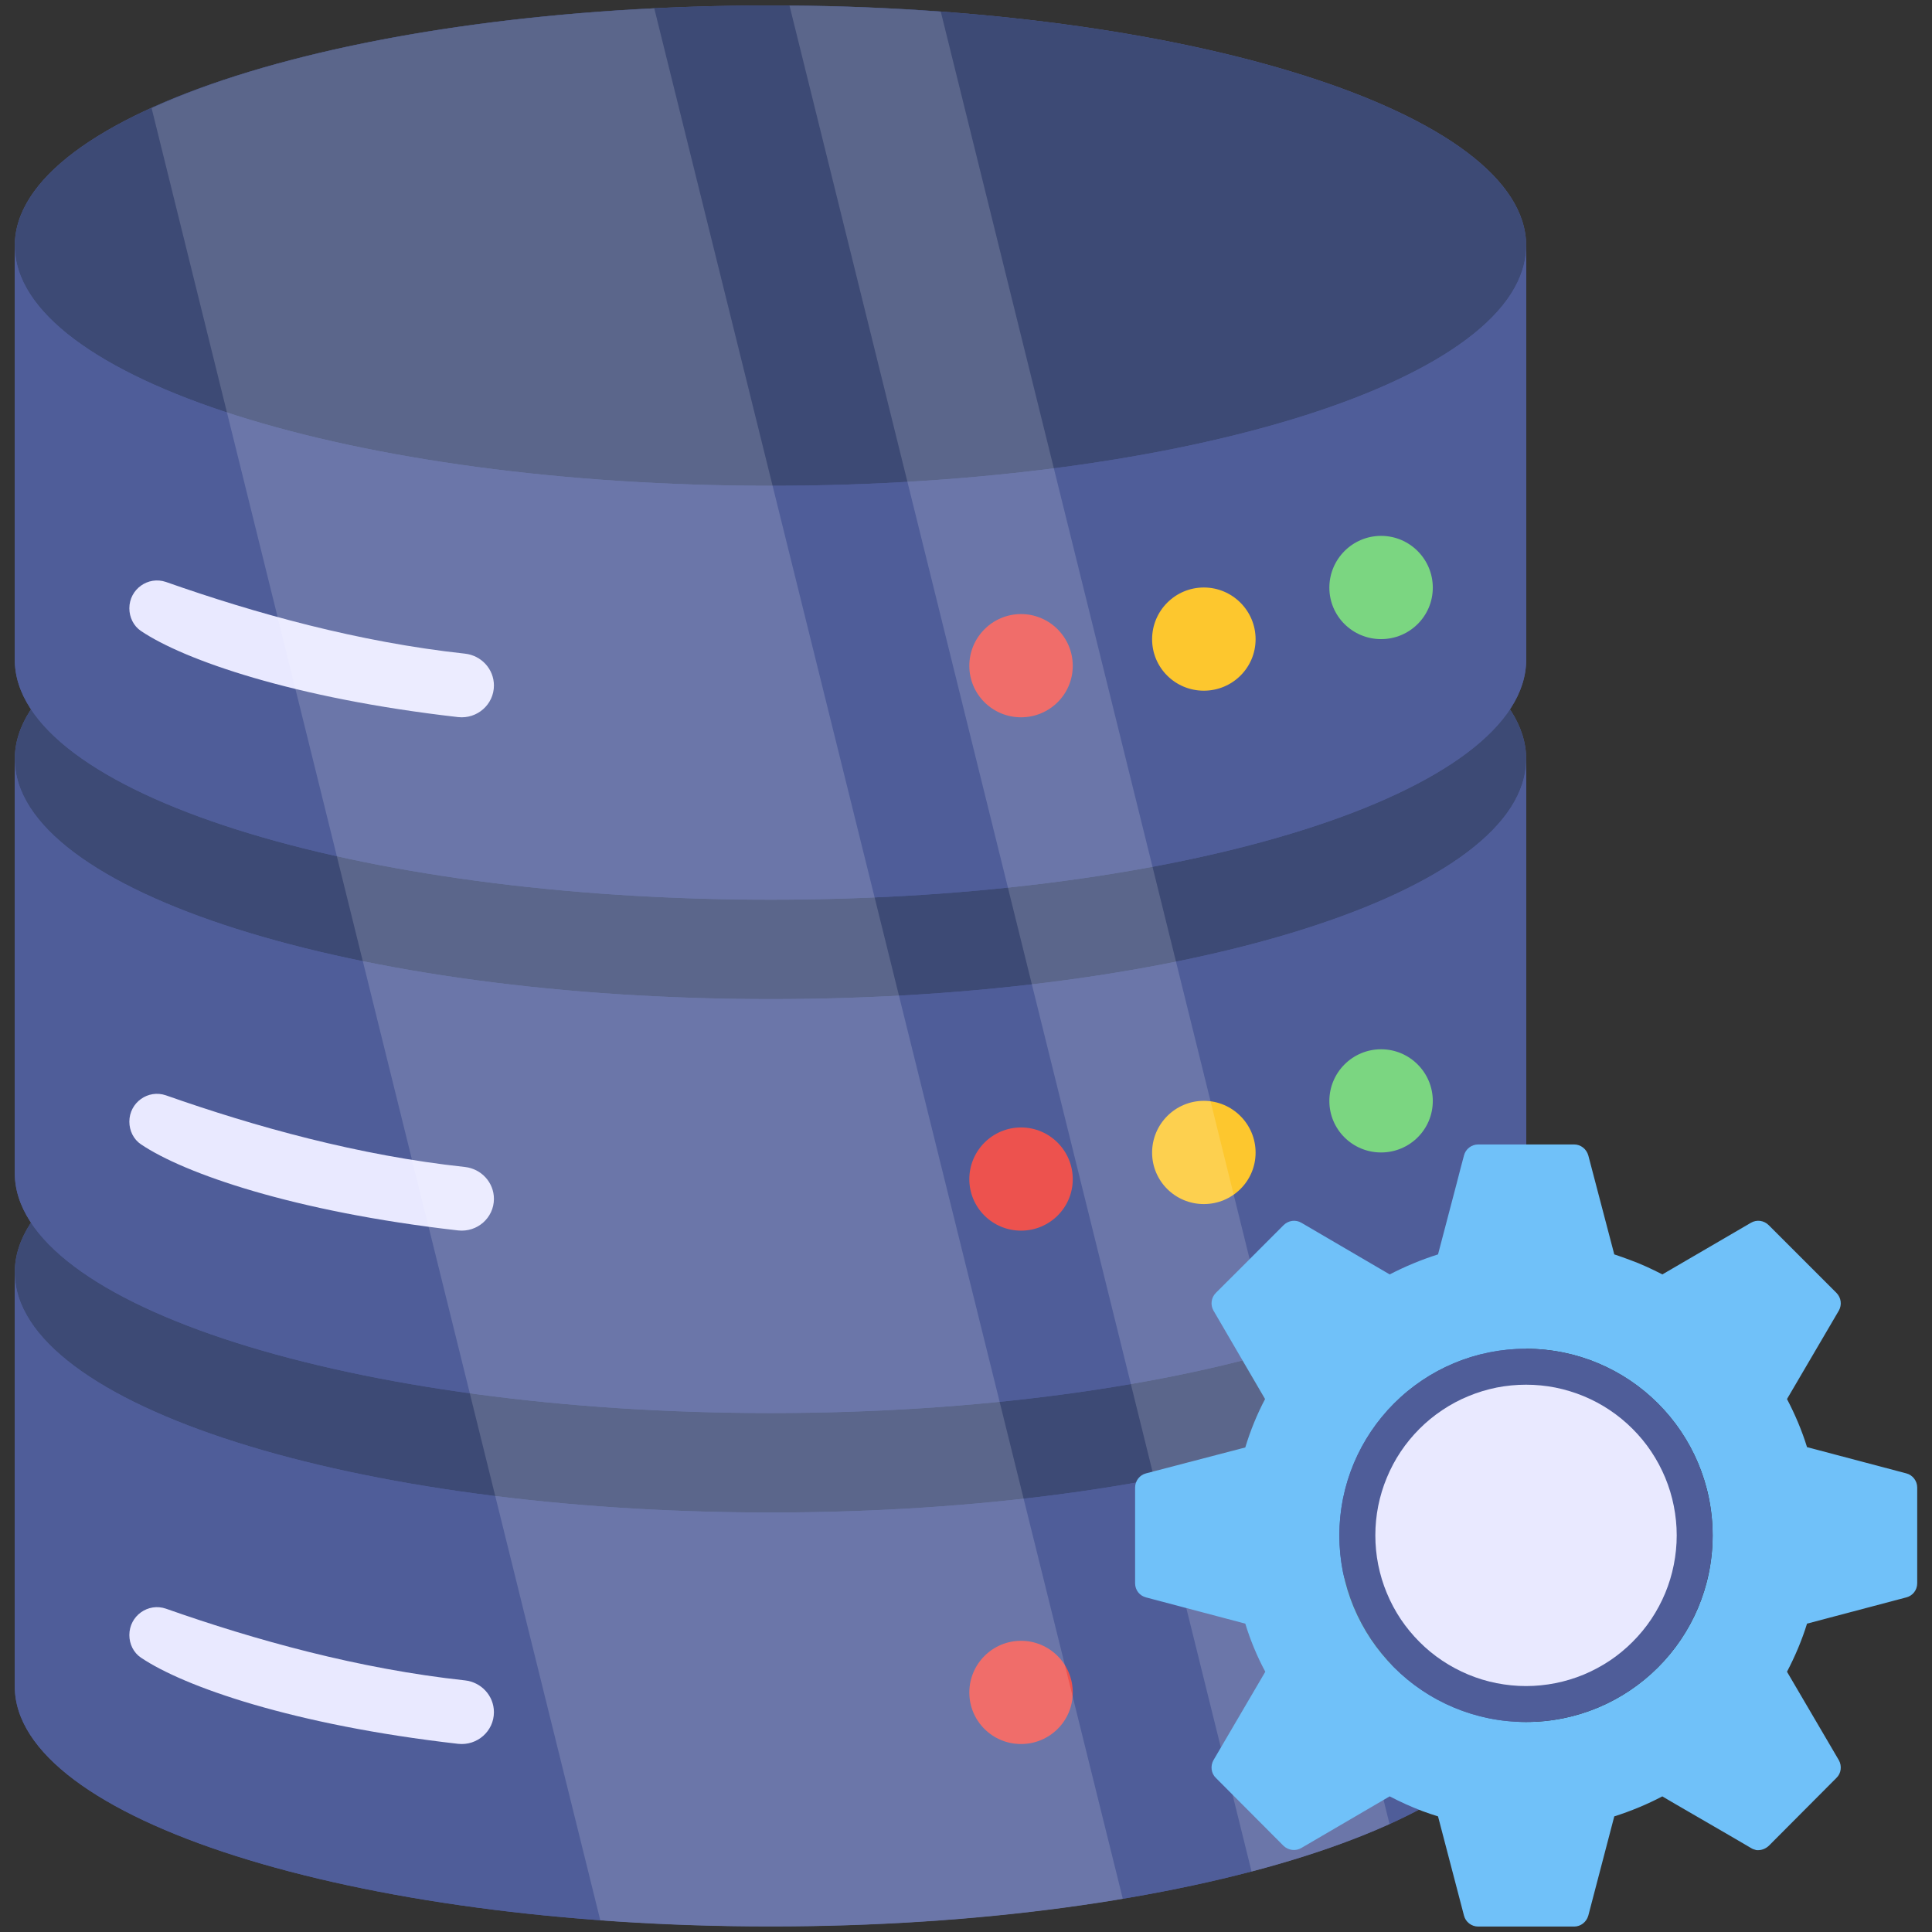
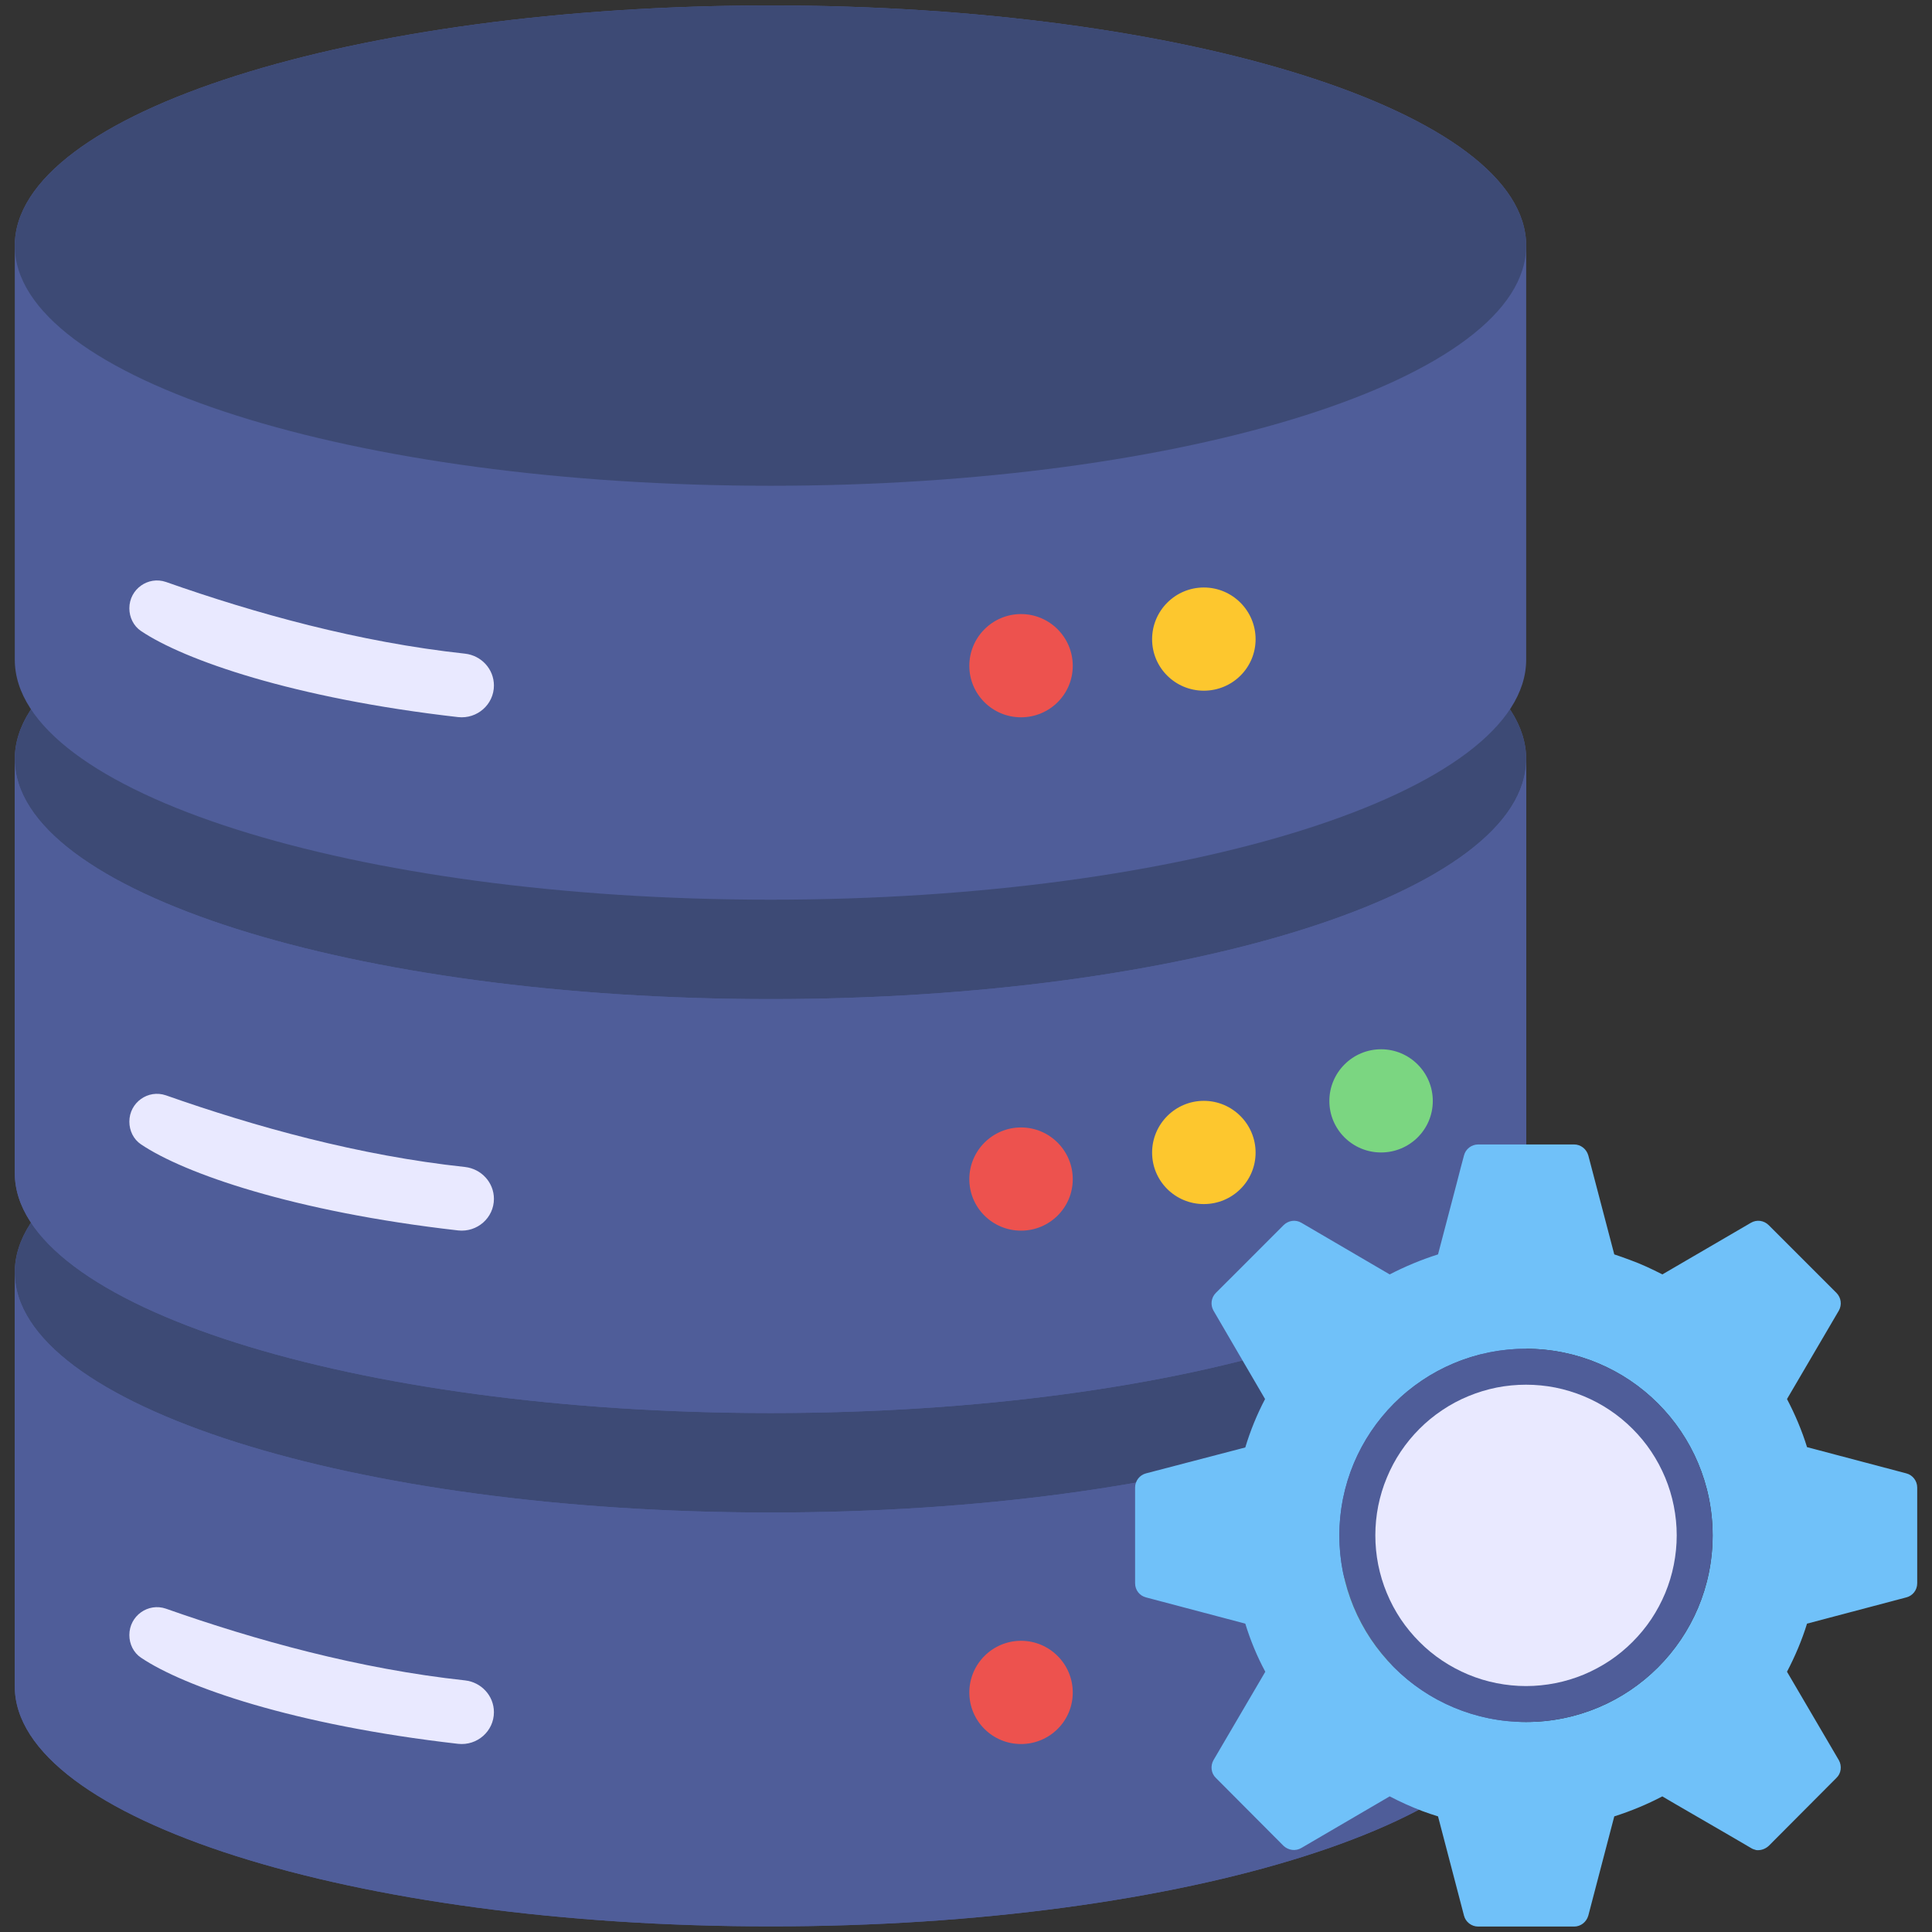
<svg xmlns="http://www.w3.org/2000/svg" width="200" zoomAndPan="magnify" viewBox="0 0 150 150" height="200" preserveAspectRatio="xMidYMid meet" version="1.0">
  <rect x="0" y="0" width="150" height="150" fill="#333333" stroke="none" />
  <defs>
    <filter x="0%" y="0%" width="100%" height="100%" id="ec573548ea">
      <feColorMatrix values="0 0 0 0 1 0 0 0 0 1 0 0 0 0 1 0 0 0 1 0" color-interpolation-filters="sRGB" />
    </filter>
    <clipPath id="be502a44a9">
      <path d="M 1.125 80 L 119 80 L 119 150 L 1.125 150 Z M 1.125 80 " clip-rule="nonzero" />
    </clipPath>
    <clipPath id="6ddf1e887c">
      <path d="M 1.125 80 L 119 80 L 119 118 L 1.125 118 Z M 1.125 80 " clip-rule="nonzero" />
    </clipPath>
    <clipPath id="132a442b59">
      <path d="M 1.125 98 L 119 98 L 119 150 L 1.125 150 Z M 1.125 98 " clip-rule="nonzero" />
    </clipPath>
    <clipPath id="3afd82b292">
      <path d="M 1.125 40 L 119 40 L 119 110 L 1.125 110 Z M 1.125 40 " clip-rule="nonzero" />
    </clipPath>
    <clipPath id="a2a0aa21a4">
      <path d="M 1.125 40 L 119 40 L 119 78 L 1.125 78 Z M 1.125 40 " clip-rule="nonzero" />
    </clipPath>
    <clipPath id="2f4c69f76b">
      <path d="M 1.125 58 L 119 58 L 119 110 L 1.125 110 Z M 1.125 58 " clip-rule="nonzero" />
    </clipPath>
    <clipPath id="90a3584e6e">
      <path d="M 1.125 0 L 119 0 L 119 70 L 1.125 70 Z M 1.125 0 " clip-rule="nonzero" />
    </clipPath>
    <clipPath id="d0a9a1a5e3">
      <path d="M 1.125 0 L 119 0 L 119 38 L 1.125 38 Z M 1.125 0 " clip-rule="nonzero" />
    </clipPath>
    <clipPath id="f9957aa463">
-       <path d="M 1.125 19 L 119 19 L 119 70 L 1.125 70 Z M 1.125 19 " clip-rule="nonzero" />
-     </clipPath>
+       </clipPath>
    <mask id="25613c0955">
      <g filter="url(#ec573548ea)">
        <rect x="-15" width="180" fill="#000000" y="-15" height="180" fill-opacity="0.16" />
      </g>
    </mask>
    <clipPath id="8baff3bded">
      <path d="M 2 0.238 L 79 0.238 L 79 150 L 2 150 Z M 2 0.238 " clip-rule="nonzero" />
    </clipPath>
    <clipPath id="93089b660c">
-       <path d="M 52 0.238 L 99 0.238 L 99 146 L 52 146 Z M 52 0.238 " clip-rule="nonzero" />
-     </clipPath>
+       </clipPath>
    <clipPath id="234239f33a">
-       <rect x="0" width="102" y="0" height="150" />
-     </clipPath>
+       </clipPath>
    <clipPath id="c2992ed281">
      <path d="M 88 88 L 148.875 88 L 148.875 150 L 88 150 Z M 88 88 " clip-rule="nonzero" />
    </clipPath>
  </defs>
  <g clip-path="url(#be502a44a9)">
    <path fill="#4f5d99" d="M 118.492 98.793 L 118.492 130.93 C 118.492 141.219 92.215 149.562 59.832 149.562 C 27.426 149.562 1.148 141.219 1.148 130.93 L 1.148 98.793 C 1.148 88.48 27.426 80.137 59.832 80.137 C 92.215 80.137 118.492 88.48 118.492 98.793 Z M 118.492 98.793 " fill-opacity="1" fill-rule="nonzero" />
  </g>
  <g clip-path="url(#6ddf1e887c)">
    <path fill="#3d4a75" d="M 118.492 98.793 C 118.492 109.082 92.215 117.43 59.832 117.43 C 27.426 117.43 1.148 109.082 1.148 98.793 C 1.148 88.48 27.426 80.137 59.832 80.137 C 92.215 80.137 118.492 88.48 118.492 98.793 Z M 118.492 98.793 " fill-opacity="1" fill-rule="nonzero" />
  </g>
  <g clip-path="url(#132a442b59)">
-     <path fill="#4f5d99" d="M 1.148 98.793 C 1.148 109.082 27.426 117.43 59.832 117.43 C 92.215 117.43 118.492 109.082 118.492 98.793 L 118.492 130.934 C 118.492 141.223 92.215 149.566 59.832 149.566 C 27.426 149.566 1.148 141.223 1.148 130.934 Z M 1.148 98.793 " fill-opacity="1" fill-rule="nonzero" />
+     <path fill="#4f5d99" d="M 1.148 98.793 C 1.148 109.082 27.426 117.43 59.832 117.43 C 92.215 117.43 118.492 109.082 118.492 98.793 L 118.492 130.934 C 118.492 141.223 92.215 149.566 59.832 149.566 C 27.426 149.566 1.148 141.223 1.148 130.934 Z " fill-opacity="1" fill-rule="nonzero" />
  </g>
  <path fill="#e9e9ff" d="M 38.348 132.934 C 38.348 134.41 37.047 135.551 35.574 135.391 C 22.754 133.93 14.273 130.945 10.949 128.703 C 10.363 128.312 10.043 127.637 10.043 126.945 C 10.043 125.449 11.5 124.418 12.887 124.898 C 19.805 127.336 27.855 129.574 36.105 130.465 C 37.367 130.605 38.348 131.656 38.348 132.934 Z M 38.348 132.934 " fill-opacity="1" fill-rule="nonzero" />
  <path fill="#7bd681" d="M 111.242 125.336 C 111.242 127.555 109.441 129.336 107.227 129.336 C 105.012 129.336 103.211 127.555 103.211 125.336 C 103.211 123.121 105.012 121.32 107.227 121.32 C 109.441 121.32 111.242 123.121 111.242 125.336 Z M 111.242 125.336 " fill-opacity="1" fill-rule="nonzero" />
  <path fill="#ed524e" d="M 83.289 131.406 C 83.289 133.625 81.488 135.406 79.273 135.406 C 77.059 135.406 75.258 133.625 75.258 131.406 C 75.258 129.191 77.059 127.391 79.273 127.391 C 81.488 127.391 83.289 129.191 83.289 131.406 Z M 83.289 131.406 " fill-opacity="1" fill-rule="nonzero" />
  <g clip-path="url(#3afd82b292)">
    <path fill="#4f5d99" d="M 118.492 58.938 L 118.492 91.07 C 118.492 101.363 92.215 109.707 59.832 109.707 C 27.426 109.707 1.148 101.363 1.148 91.07 L 1.148 58.938 C 1.148 48.625 27.426 40.281 59.832 40.281 C 92.215 40.281 118.492 48.625 118.492 58.938 Z M 118.492 58.938 " fill-opacity="1" fill-rule="nonzero" />
  </g>
  <g clip-path="url(#a2a0aa21a4)">
    <path fill="#3d4a75" d="M 118.492 58.938 C 118.492 69.227 92.215 77.57 59.832 77.57 C 27.426 77.57 1.148 69.227 1.148 58.938 C 1.148 48.625 27.426 40.281 59.832 40.281 C 92.215 40.281 118.492 48.625 118.492 58.938 Z M 118.492 58.938 " fill-opacity="1" fill-rule="nonzero" />
  </g>
  <g clip-path="url(#2f4c69f76b)">
    <path fill="#4f5d99" d="M 1.148 58.938 C 1.148 69.227 27.426 77.57 59.832 77.57 C 92.215 77.57 118.492 69.227 118.492 58.938 L 118.492 91.074 C 118.492 101.363 92.215 109.711 59.832 109.711 C 27.426 109.711 1.148 101.363 1.148 91.074 Z M 1.148 58.938 " fill-opacity="1" fill-rule="nonzero" />
  </g>
  <path fill="#e9e9ff" d="M 38.348 93.078 C 38.348 94.555 37.047 95.691 35.574 95.531 C 22.754 94.074 14.273 91.09 10.949 88.848 C 10.363 88.457 10.043 87.781 10.043 87.086 C 10.043 85.594 11.5 84.562 12.887 85.043 C 19.805 87.477 27.855 89.719 36.105 90.605 C 37.367 90.75 38.348 91.801 38.348 93.078 Z M 38.348 93.078 " fill-opacity="1" fill-rule="nonzero" />
  <path fill="#7bd681" d="M 111.242 85.48 C 111.242 87.695 109.441 89.477 107.227 89.477 C 105.012 89.477 103.211 87.695 103.211 85.48 C 103.211 83.266 105.012 81.465 107.227 81.465 C 109.441 81.465 111.242 83.266 111.242 85.48 Z M 111.242 85.48 " fill-opacity="1" fill-rule="nonzero" />
  <path fill="#fdc72e" d="M 97.484 89.488 C 97.484 91.703 95.68 93.484 93.465 93.484 C 91.25 93.484 89.449 91.703 89.449 89.488 C 89.449 87.273 91.25 85.469 93.465 85.469 C 95.68 85.469 97.484 87.273 97.484 89.488 Z M 97.484 89.488 " fill-opacity="1" fill-rule="nonzero" />
  <path fill="#ed524e" d="M 83.289 91.551 C 83.289 93.766 81.488 95.547 79.273 95.547 C 77.059 95.547 75.258 93.766 75.258 91.551 C 75.258 89.336 77.059 87.535 79.273 87.535 C 81.488 87.535 83.289 89.336 83.289 91.551 Z M 83.289 91.551 " fill-opacity="1" fill-rule="nonzero" />
  <g clip-path="url(#90a3584e6e)">
    <path fill="#4f5d99" d="M 118.492 19.078 L 118.492 51.215 C 118.492 61.504 92.215 69.852 59.832 69.852 C 27.426 69.852 1.148 61.504 1.148 51.215 L 1.148 19.078 C 1.148 8.766 27.426 0.422 59.832 0.422 C 92.215 0.422 118.492 8.766 118.492 19.078 Z M 118.492 19.078 " fill-opacity="1" fill-rule="nonzero" />
  </g>
  <g clip-path="url(#d0a9a1a5e3)">
    <path fill="#3d4a75" d="M 118.492 19.078 C 118.492 29.367 92.215 37.715 59.832 37.715 C 27.426 37.715 1.148 29.367 1.148 19.078 C 1.148 8.766 27.426 0.422 59.832 0.422 C 92.215 0.422 118.492 8.766 118.492 19.078 Z M 118.492 19.078 " fill-opacity="1" fill-rule="nonzero" />
  </g>
  <g clip-path="url(#f9957aa463)">
    <path fill="#4f5d99" d="M 1.148 19.078 C 1.148 29.367 27.426 37.715 59.832 37.715 C 92.215 37.715 118.492 29.367 118.492 19.078 L 118.492 51.219 C 118.492 61.508 92.215 69.852 59.832 69.852 C 27.426 69.852 1.148 61.508 1.148 51.219 Z M 1.148 19.078 " fill-opacity="1" fill-rule="nonzero" />
  </g>
  <path fill="#e9e9ff" d="M 38.348 53.223 C 38.348 54.695 37.047 55.836 35.574 55.676 C 22.754 54.219 14.273 51.23 10.949 48.992 C 10.363 48.598 10.043 47.922 10.043 47.23 C 10.043 45.738 11.5 44.707 12.887 45.184 C 19.805 47.621 27.855 49.859 36.105 50.75 C 37.367 50.891 38.348 51.941 38.348 53.223 Z M 38.348 53.223 " fill-opacity="1" fill-rule="nonzero" />
-   <path fill="#7bd681" d="M 111.242 45.625 C 111.242 47.84 109.441 49.621 107.227 49.621 C 105.012 49.621 103.211 47.84 103.211 45.625 C 103.211 43.406 105.012 41.605 107.227 41.605 C 109.441 41.605 111.242 43.406 111.242 45.625 Z M 111.242 45.625 " fill-opacity="1" fill-rule="nonzero" />
  <path fill="#fdc72e" d="M 97.484 49.629 C 97.484 51.848 95.68 53.625 93.465 53.625 C 91.25 53.625 89.449 51.848 89.449 49.629 C 89.449 47.414 91.25 45.613 93.465 45.613 C 95.68 45.613 97.484 47.414 97.484 49.629 Z M 97.484 49.629 " fill-opacity="1" fill-rule="nonzero" />
  <path fill="#ed524e" d="M 83.289 51.695 C 83.289 53.91 81.488 55.691 79.273 55.691 C 77.059 55.691 75.258 53.91 75.258 51.695 C 75.258 49.48 77.059 47.676 79.273 47.676 C 81.488 47.676 83.289 49.48 83.289 51.695 Z M 83.289 51.695 " fill-opacity="1" fill-rule="nonzero" />
  <g mask="url(#25613c0955)">
    <g transform="matrix(1, 0, 0, 1, 9, -0)">
      <g clip-path="url(#234239f33a)">
        <g clip-path="url(#8baff3bded)">
          <path fill="#ffffff" d="M 78.176 147.43 C 70.008 148.809 60.727 149.578 50.84 149.578 C 46.277 149.578 41.852 149.418 37.609 149.098 L 2.77 8.391 C 11.73 4.305 25.676 1.441 41.797 0.648 Z M 78.176 147.43 " fill-opacity="1" fill-rule="nonzero" />
        </g>
        <g clip-path="url(#93089b660c)">
          <path fill="#ffffff" d="M 98.883 141.621 C 95.832 143 92.227 144.246 88.172 145.309 L 52.297 0.434 C 56.328 0.461 60.25 0.621 64.043 0.91 Z M 98.883 141.621 " fill-opacity="1" fill-rule="nonzero" />
        </g>
      </g>
    </g>
  </g>
  <g clip-path="url(#c2992ed281)">
    <path fill="#70c1f9" d="M 148 114.391 L 140.297 112.355 C 139.902 111.07 139.363 109.805 138.742 108.621 L 142.77 101.75 C 143.016 101.312 142.953 100.754 142.582 100.379 L 137.328 95.125 C 136.957 94.754 136.395 94.668 135.938 94.938 L 129.066 98.945 C 128.258 98.531 127.426 98.137 126.555 97.824 C 126.141 97.66 125.746 97.535 125.332 97.391 L 123.316 89.707 C 123.172 89.211 122.734 88.855 122.215 88.855 L 114.766 88.855 C 114.246 88.855 113.789 89.211 113.664 89.707 L 113.414 90.645 L 113.082 91.93 L 111.648 97.391 C 110.344 97.805 109.098 98.324 107.895 98.945 L 101.043 94.938 C 100.586 94.668 100.027 94.754 99.652 95.125 L 96.27 98.512 L 94.398 100.379 C 94.027 100.754 93.965 101.312 94.211 101.75 L 98.219 108.621 C 97.598 109.805 97.078 111.07 96.684 112.379 L 88.98 114.391 C 88.484 114.516 88.129 114.973 88.129 115.492 L 88.129 122.922 C 88.129 123.461 88.484 123.898 88.98 124.023 L 96.684 126.059 C 97.078 127.344 97.598 128.609 98.238 129.793 L 94.211 136.664 C 93.965 137.102 94.027 137.684 94.398 138.035 L 99.652 143.309 C 100.027 143.66 100.586 143.746 101.043 143.473 L 107.895 139.469 C 108.723 139.902 109.555 140.277 110.426 140.609 C 110.82 140.754 111.234 140.898 111.648 141.023 L 113.664 148.727 C 113.789 149.223 114.246 149.578 114.766 149.578 L 122.215 149.578 C 122.734 149.578 123.172 149.223 123.316 148.727 L 125.332 141.023 C 126.637 140.609 127.883 140.09 129.066 139.469 L 129.09 139.488 L 130.043 140.047 L 134.34 142.539 L 135.938 143.473 C 136.062 143.559 136.207 143.598 136.355 143.641 C 136.707 143.68 137.059 143.559 137.328 143.309 L 142.582 138.035 C 142.953 137.684 143.016 137.102 142.77 136.664 L 138.742 129.793 C 139.363 128.609 139.902 127.344 140.297 126.059 L 148 124.023 C 148.496 123.898 148.852 123.461 148.852 122.922 L 148.852 115.492 C 148.852 114.973 148.496 114.516 148 114.391 Z M 118.48 133.695 C 110.488 133.695 103.988 127.219 103.988 119.207 C 103.988 111.215 110.488 104.719 118.48 104.719 C 126.473 104.719 132.969 111.215 132.969 119.207 C 132.969 127.219 126.473 133.695 118.48 133.695 Z M 118.48 133.695 " fill-opacity="1" fill-rule="nonzero" />
  </g>
  <path fill="#4f5d99" d="M 132.969 119.207 C 132.969 120.156 132.875 121.102 132.691 122.031 C 132.504 122.965 132.23 123.871 131.867 124.75 C 131.504 125.629 131.055 126.465 130.527 127.258 C 130 128.047 129.398 128.781 128.727 129.453 C 128.051 130.125 127.32 130.727 126.531 131.254 C 125.738 131.785 124.902 132.23 124.023 132.594 C 123.145 132.957 122.238 133.234 121.305 133.418 C 120.371 133.605 119.43 133.695 118.48 133.695 C 117.527 133.695 116.586 133.605 115.652 133.418 C 114.719 133.234 113.812 132.957 112.934 132.594 C 112.055 132.23 111.219 131.785 110.43 131.254 C 109.637 130.727 108.906 130.125 108.234 129.453 C 107.559 128.781 106.961 128.047 106.43 127.258 C 105.902 126.465 105.457 125.629 105.09 124.75 C 104.727 123.871 104.453 122.965 104.266 122.031 C 104.082 121.102 103.988 120.156 103.988 119.207 C 103.988 118.254 104.082 117.312 104.266 116.379 C 104.453 115.445 104.727 114.539 105.09 113.66 C 105.457 112.781 105.902 111.945 106.43 111.156 C 106.961 110.363 107.559 109.633 108.234 108.961 C 108.906 108.285 109.637 107.688 110.43 107.156 C 111.219 106.629 112.055 106.184 112.934 105.82 C 113.812 105.453 114.719 105.18 115.652 104.992 C 116.586 104.809 117.527 104.715 118.48 104.715 C 119.43 104.715 120.371 104.809 121.305 104.992 C 122.238 105.18 123.145 105.453 124.023 105.82 C 124.902 106.184 125.738 106.629 126.531 107.156 C 127.32 107.688 128.051 108.285 128.727 108.961 C 129.398 109.633 130 110.363 130.527 111.156 C 131.055 111.945 131.504 112.781 131.867 113.66 C 132.23 114.539 132.504 115.445 132.691 116.379 C 132.875 117.312 132.969 118.254 132.969 119.207 Z M 132.969 119.207 " fill-opacity="1" fill-rule="nonzero" />
  <path fill="#e9e9ff" d="M 130.18 119.207 C 130.18 119.973 130.102 120.734 129.953 121.488 C 129.805 122.242 129.582 122.973 129.289 123.684 C 128.992 124.395 128.633 125.066 128.207 125.707 C 127.781 126.344 127.293 126.934 126.75 127.477 C 126.207 128.023 125.617 128.508 124.98 128.934 C 124.34 129.359 123.664 129.719 122.957 130.016 C 122.246 130.309 121.516 130.531 120.762 130.68 C 120.008 130.828 119.246 130.906 118.48 130.906 C 117.711 130.906 116.949 130.828 116.195 130.68 C 115.441 130.531 114.711 130.309 114.004 130.016 C 113.293 129.719 112.617 129.359 111.98 128.934 C 111.34 128.508 110.75 128.023 110.207 127.477 C 109.664 126.934 109.18 126.344 108.75 125.707 C 108.324 125.066 107.965 124.395 107.672 123.684 C 107.375 122.973 107.156 122.242 107.004 121.488 C 106.855 120.734 106.781 119.973 106.781 119.207 C 106.781 118.438 106.855 117.676 107.004 116.922 C 107.156 116.172 107.375 115.438 107.672 114.73 C 107.965 114.02 108.324 113.344 108.75 112.707 C 109.18 112.066 109.664 111.477 110.207 110.934 C 110.75 110.391 111.34 109.906 111.98 109.48 C 112.617 109.051 113.293 108.691 114.004 108.398 C 114.711 108.105 115.441 107.883 116.195 107.73 C 116.949 107.582 117.711 107.508 118.48 107.508 C 119.246 107.508 120.008 107.582 120.762 107.73 C 121.516 107.883 122.246 108.105 122.957 108.398 C 123.664 108.691 124.34 109.051 124.98 109.48 C 125.617 109.906 126.207 110.391 126.75 110.934 C 127.293 111.477 127.781 112.066 128.207 112.707 C 128.633 113.344 128.992 114.02 129.289 114.73 C 129.582 115.438 129.805 116.172 129.953 116.922 C 130.102 117.676 130.18 118.438 130.18 119.207 Z M 130.18 119.207 " fill-opacity="1" fill-rule="nonzero" />
</svg>